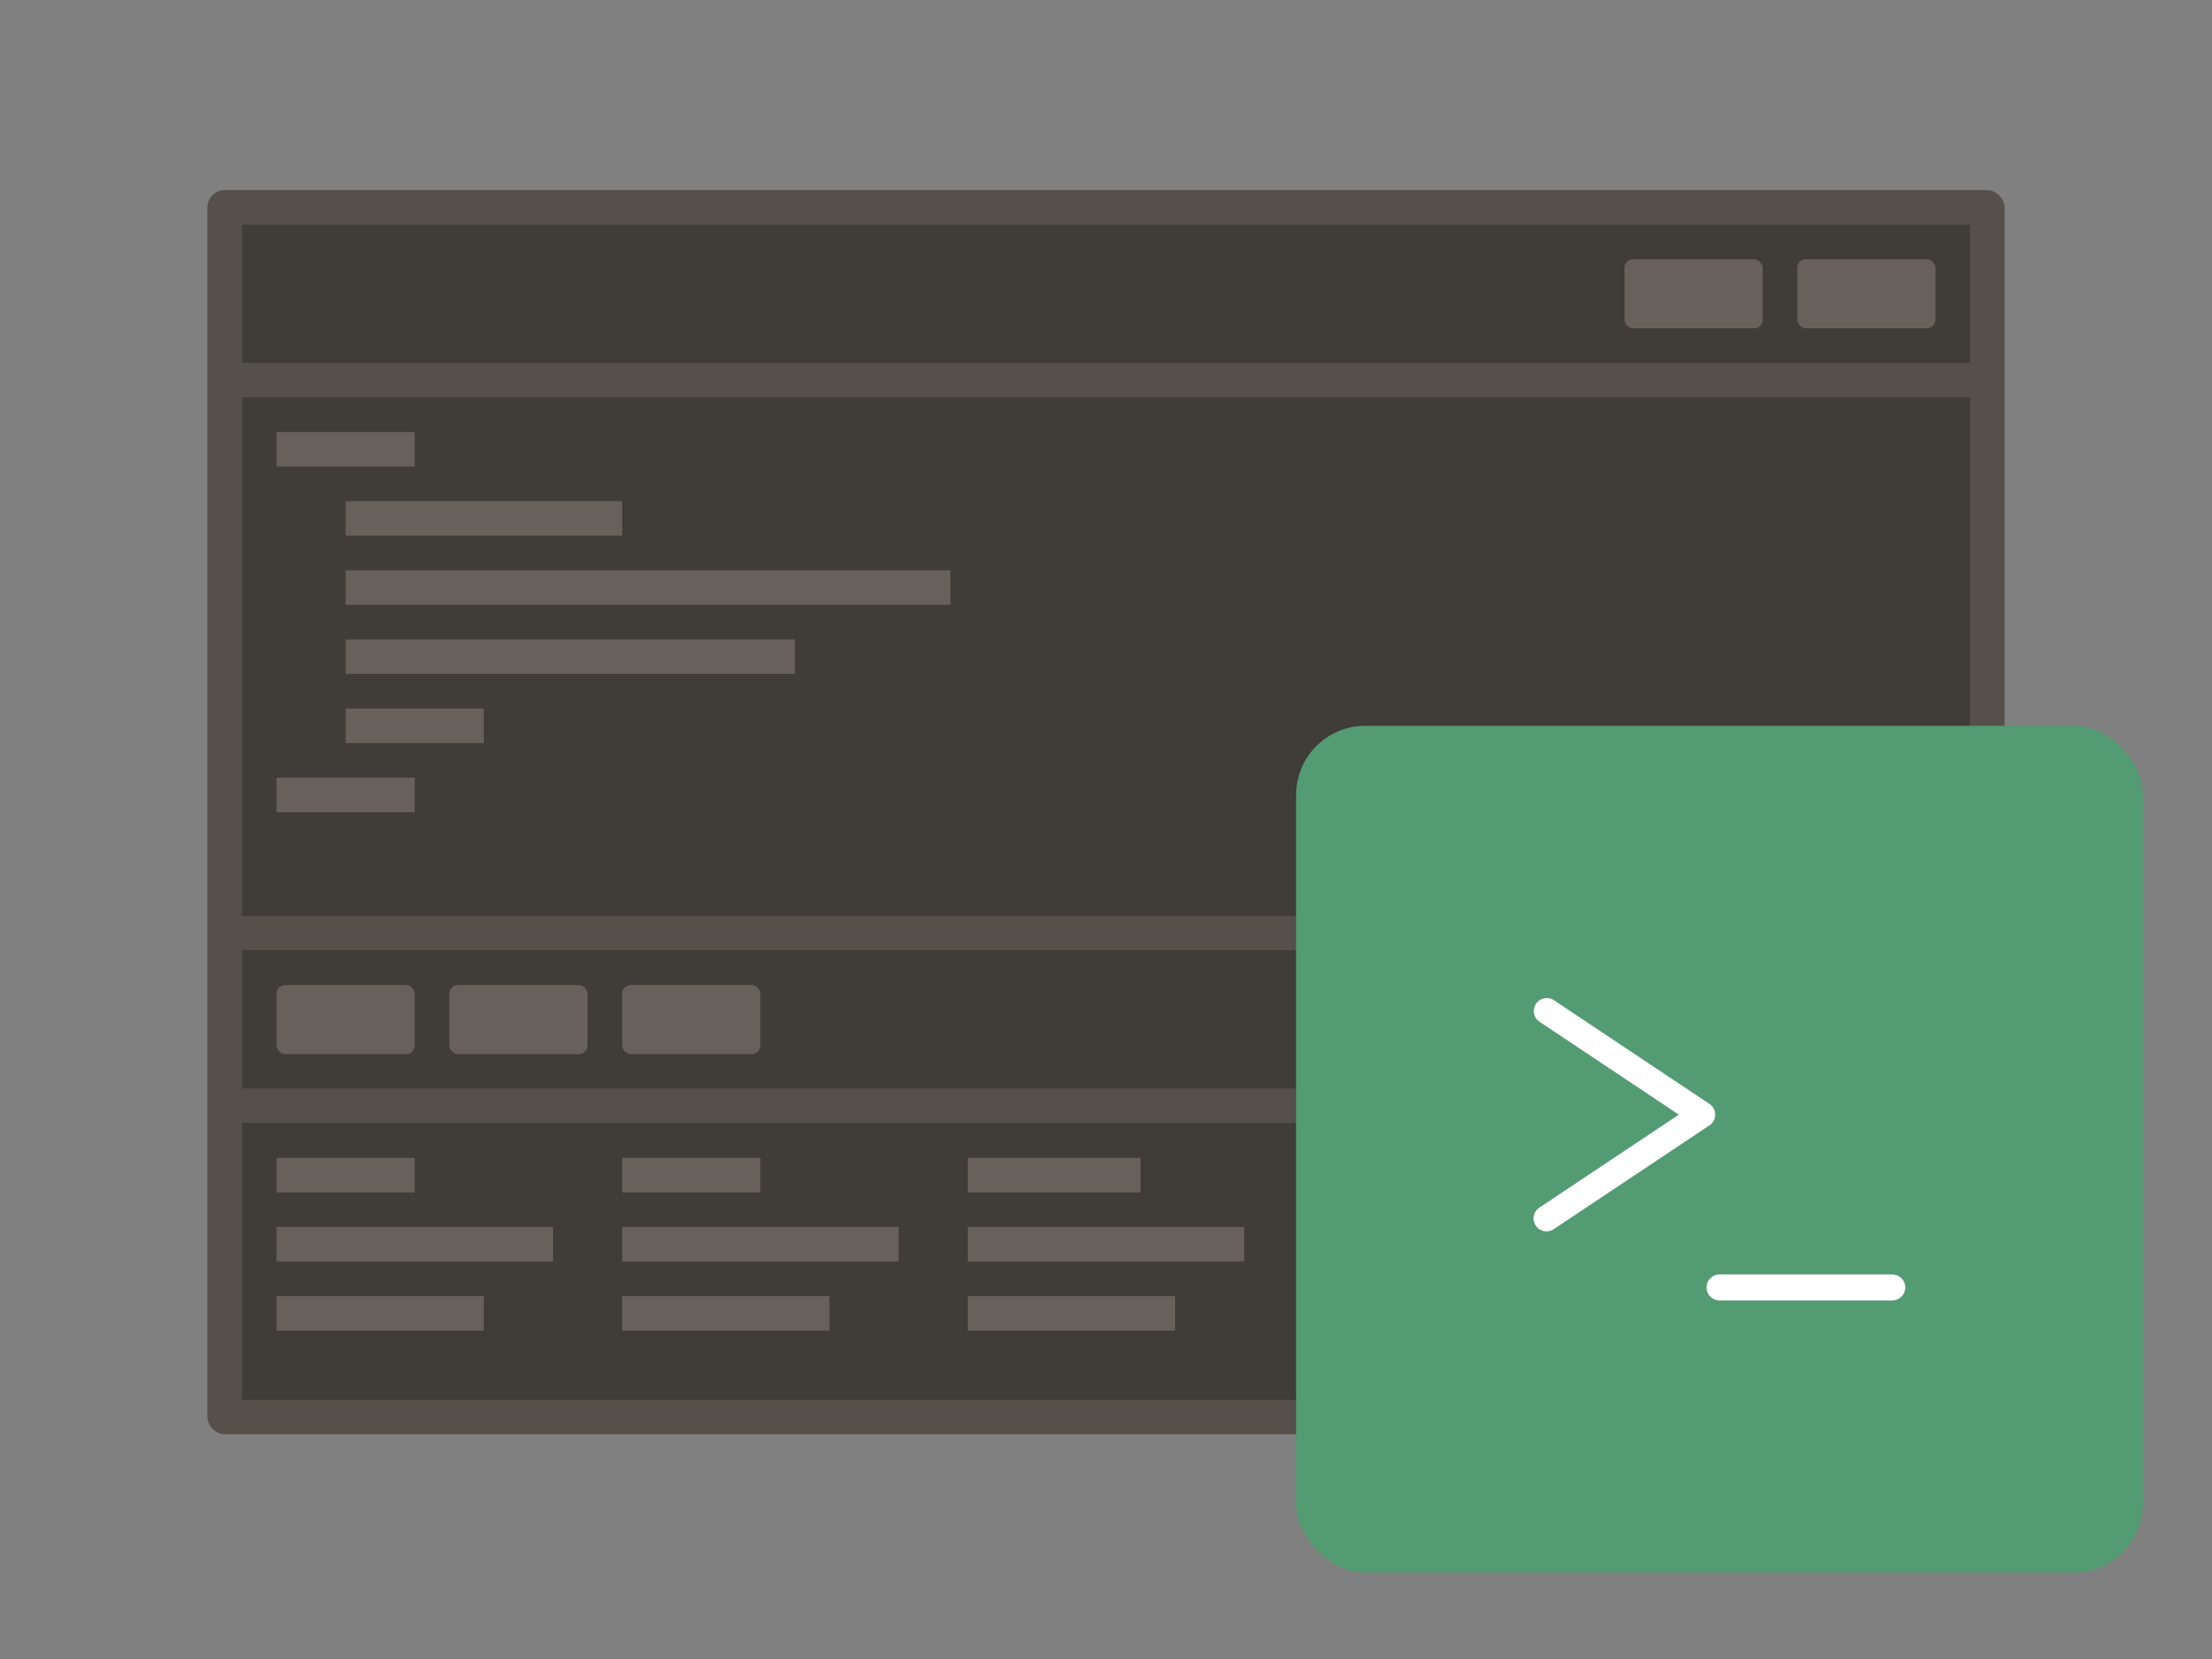
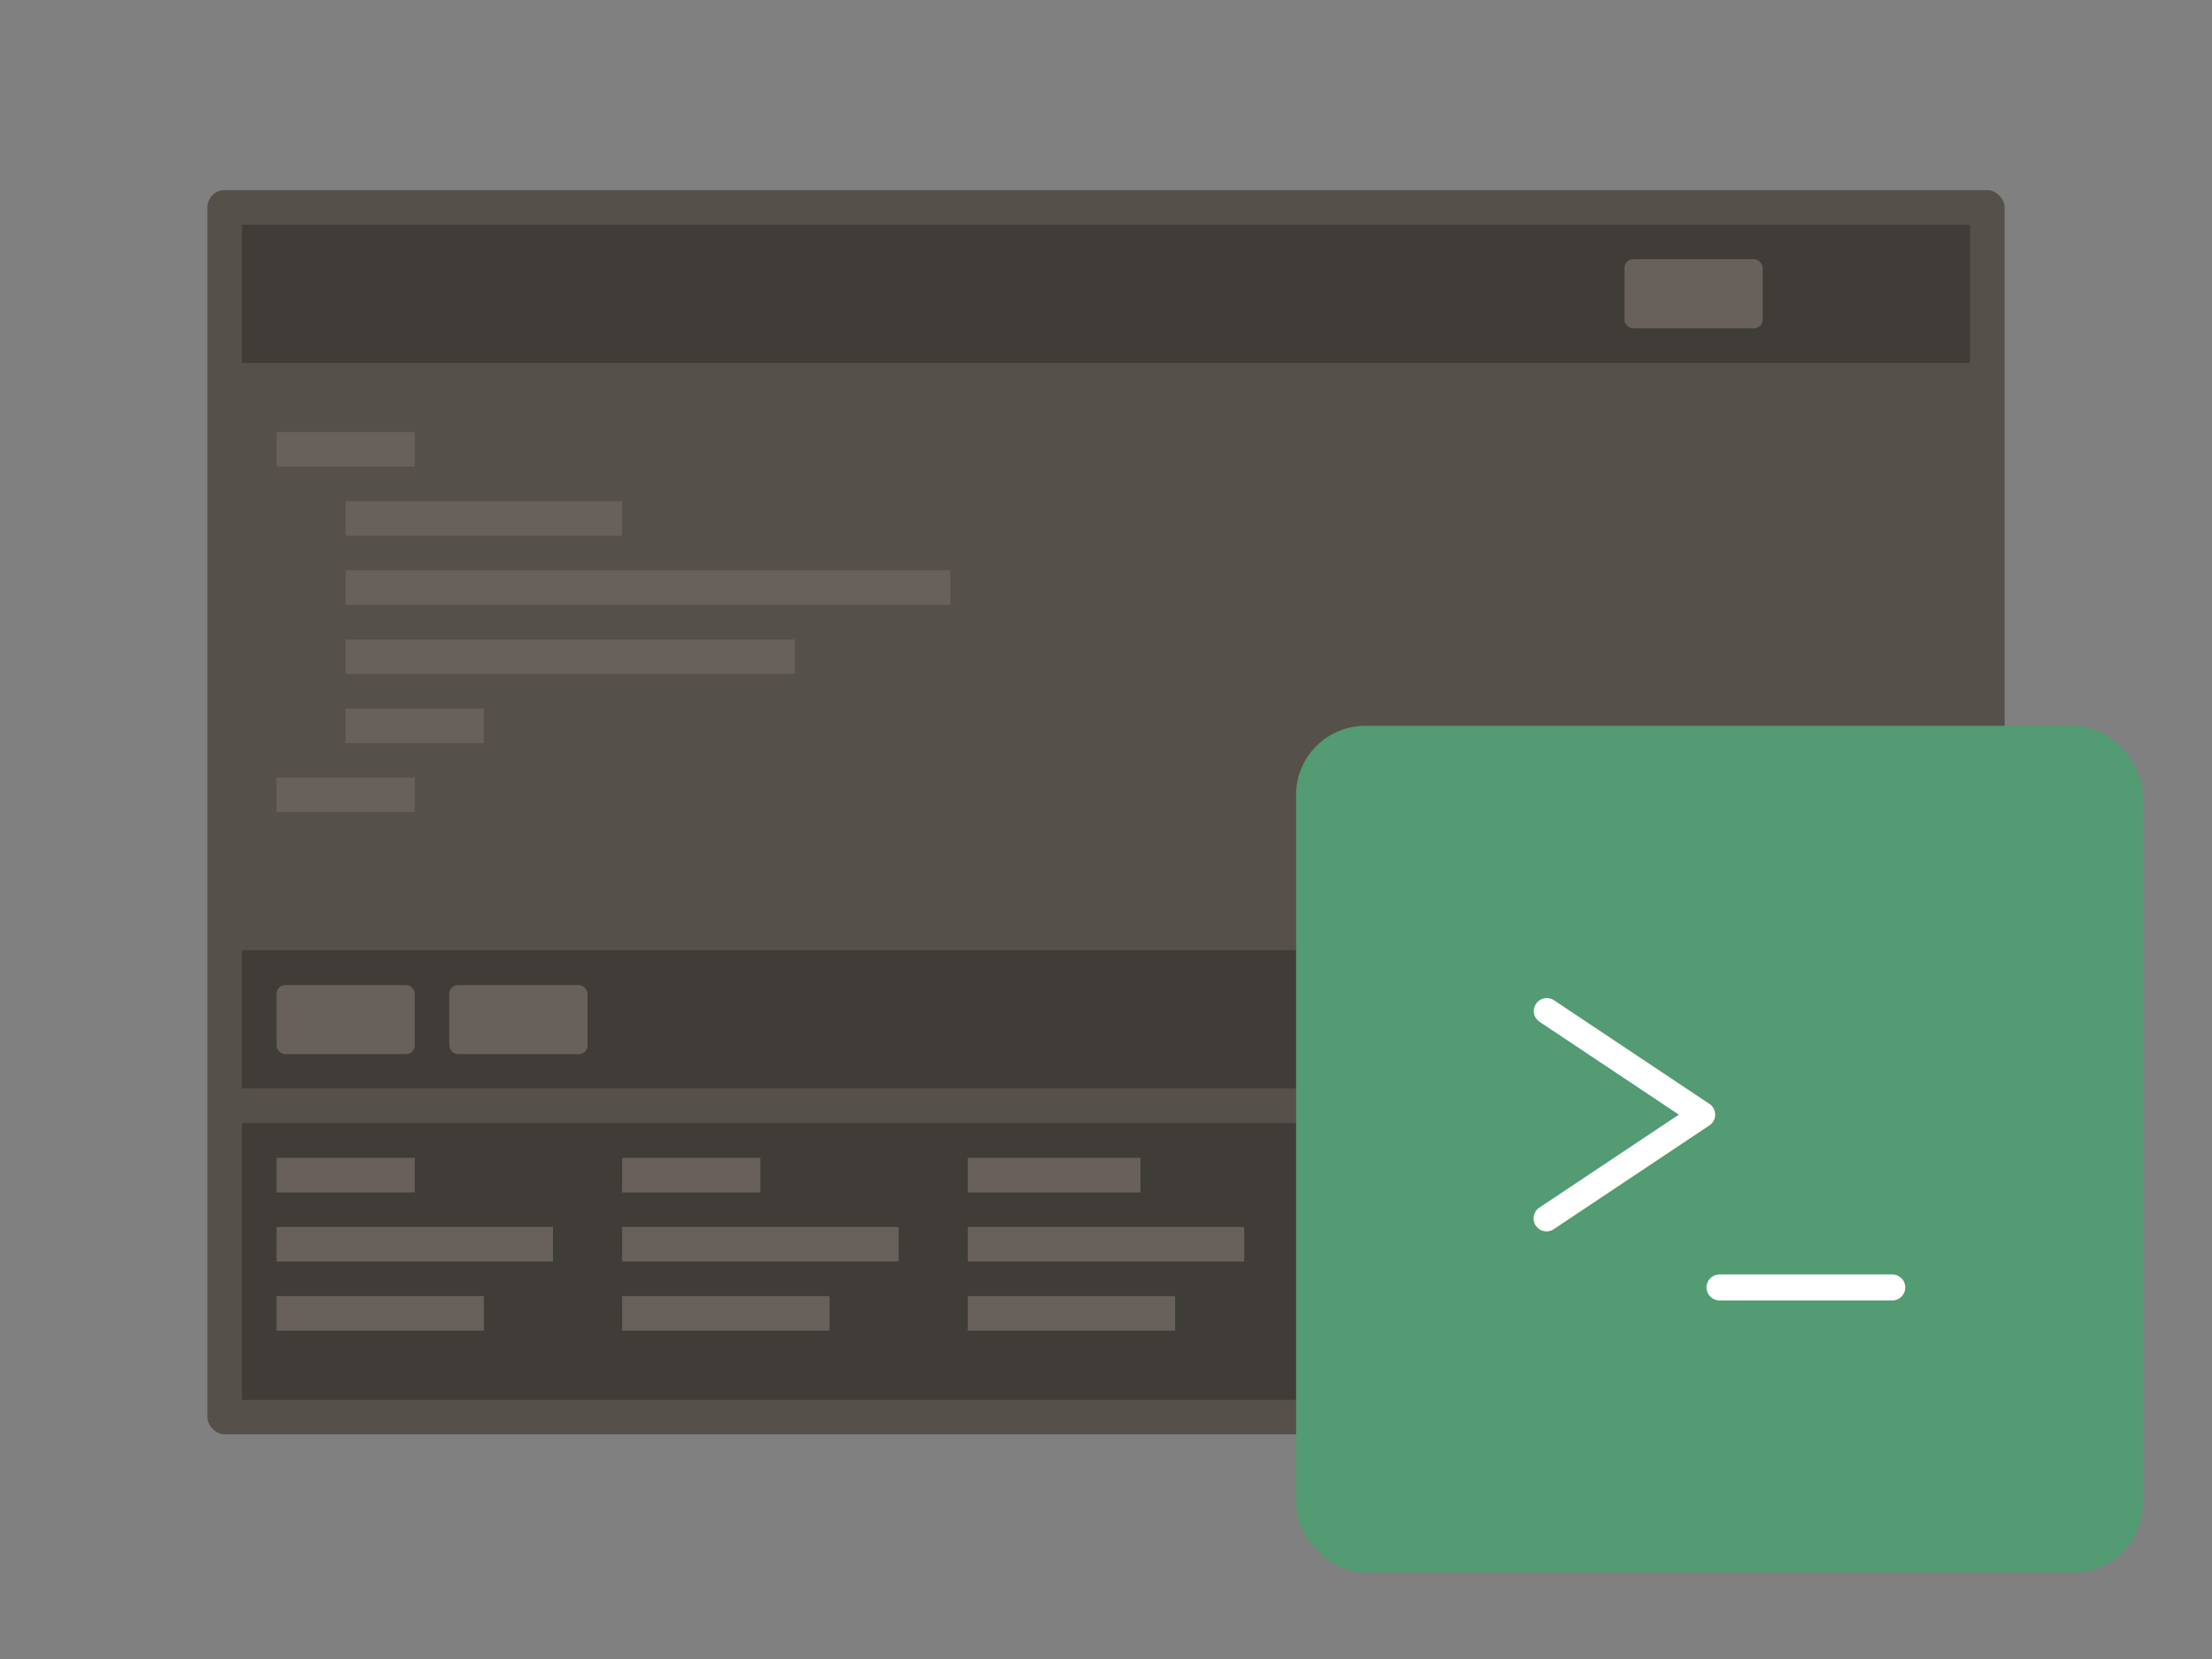
<svg xmlns="http://www.w3.org/2000/svg" xmlns:xlink="http://www.w3.org/1999/xlink" viewBox="0 0 128 96">
  <rect x="0" y="0" width="128" height="96" fill="#808080" stroke="none" />
  <symbol id="a" viewBox="0 0 49 49">
-     <path d="M0 0h49v49H0z" fill="none" />
+     <path d="M0 0h49v49z" fill="none" />
    <path d="M24.25 22.5a.749.749 0 0 0-.334-.624l-9-6a.75.75 0 0 0-.832 1.248l8.064 5.376-8.064 5.376a.75.75 0 1 0 .832 1.248l9-6a.749.749 0 0 0 .334-.624zm10.25 9.25h-10a.75.75 0 0 0 0 1.5h10a.75.75 0 0 0 0-1.5z" fill="#fff" />
  </symbol>
  <rect fill="#56504B" height="72" rx="1" width="104" x="12" y="11" />
-   <path d="M14 23h100v30H14z" fill="#403C38" />
  <path d="M16 25h8v2h-8zm4 4h16v2H20zm-4 16h8v2h-8zm4-12h35v2H20zm0 8h8v2h-8zm0-4h26v2H20z" fill="#67605B" />
  <path d="M14 13h100v8H14zm0 51.984h100V81H14zm0-10h101v8H14z" fill="#403C38" />
  <g fill="#67605B">
-     <rect height="4" rx=".5" width="8" x="104" y="15" />
    <rect height="4" rx=".5" width="8" x="94" y="15" />
    <rect height="4" rx=".5" width="8" x="16" y="57" />
    <path d="M16 67h8v2h-8zm0 4h16v2H16zm0 4h12v2H16zm20-8h8v2h-8zm0 4h16v2H36zm0 4h12v2H36zm20 0h12v2H56zm0-4h16v2H56zm0-4h10v2H56z" />
    <rect height="4" rx=".5" width="8" x="26" y="57" />
-     <rect height="4" rx=".5" width="8" x="36" y="57" />
  </g>
  <rect fill="#539B72" height="49" rx="4" width="49" x="75" y="42" />
  <use height="49" transform="translate(75 42)" width="49" xlink:href="#a" />
</svg>